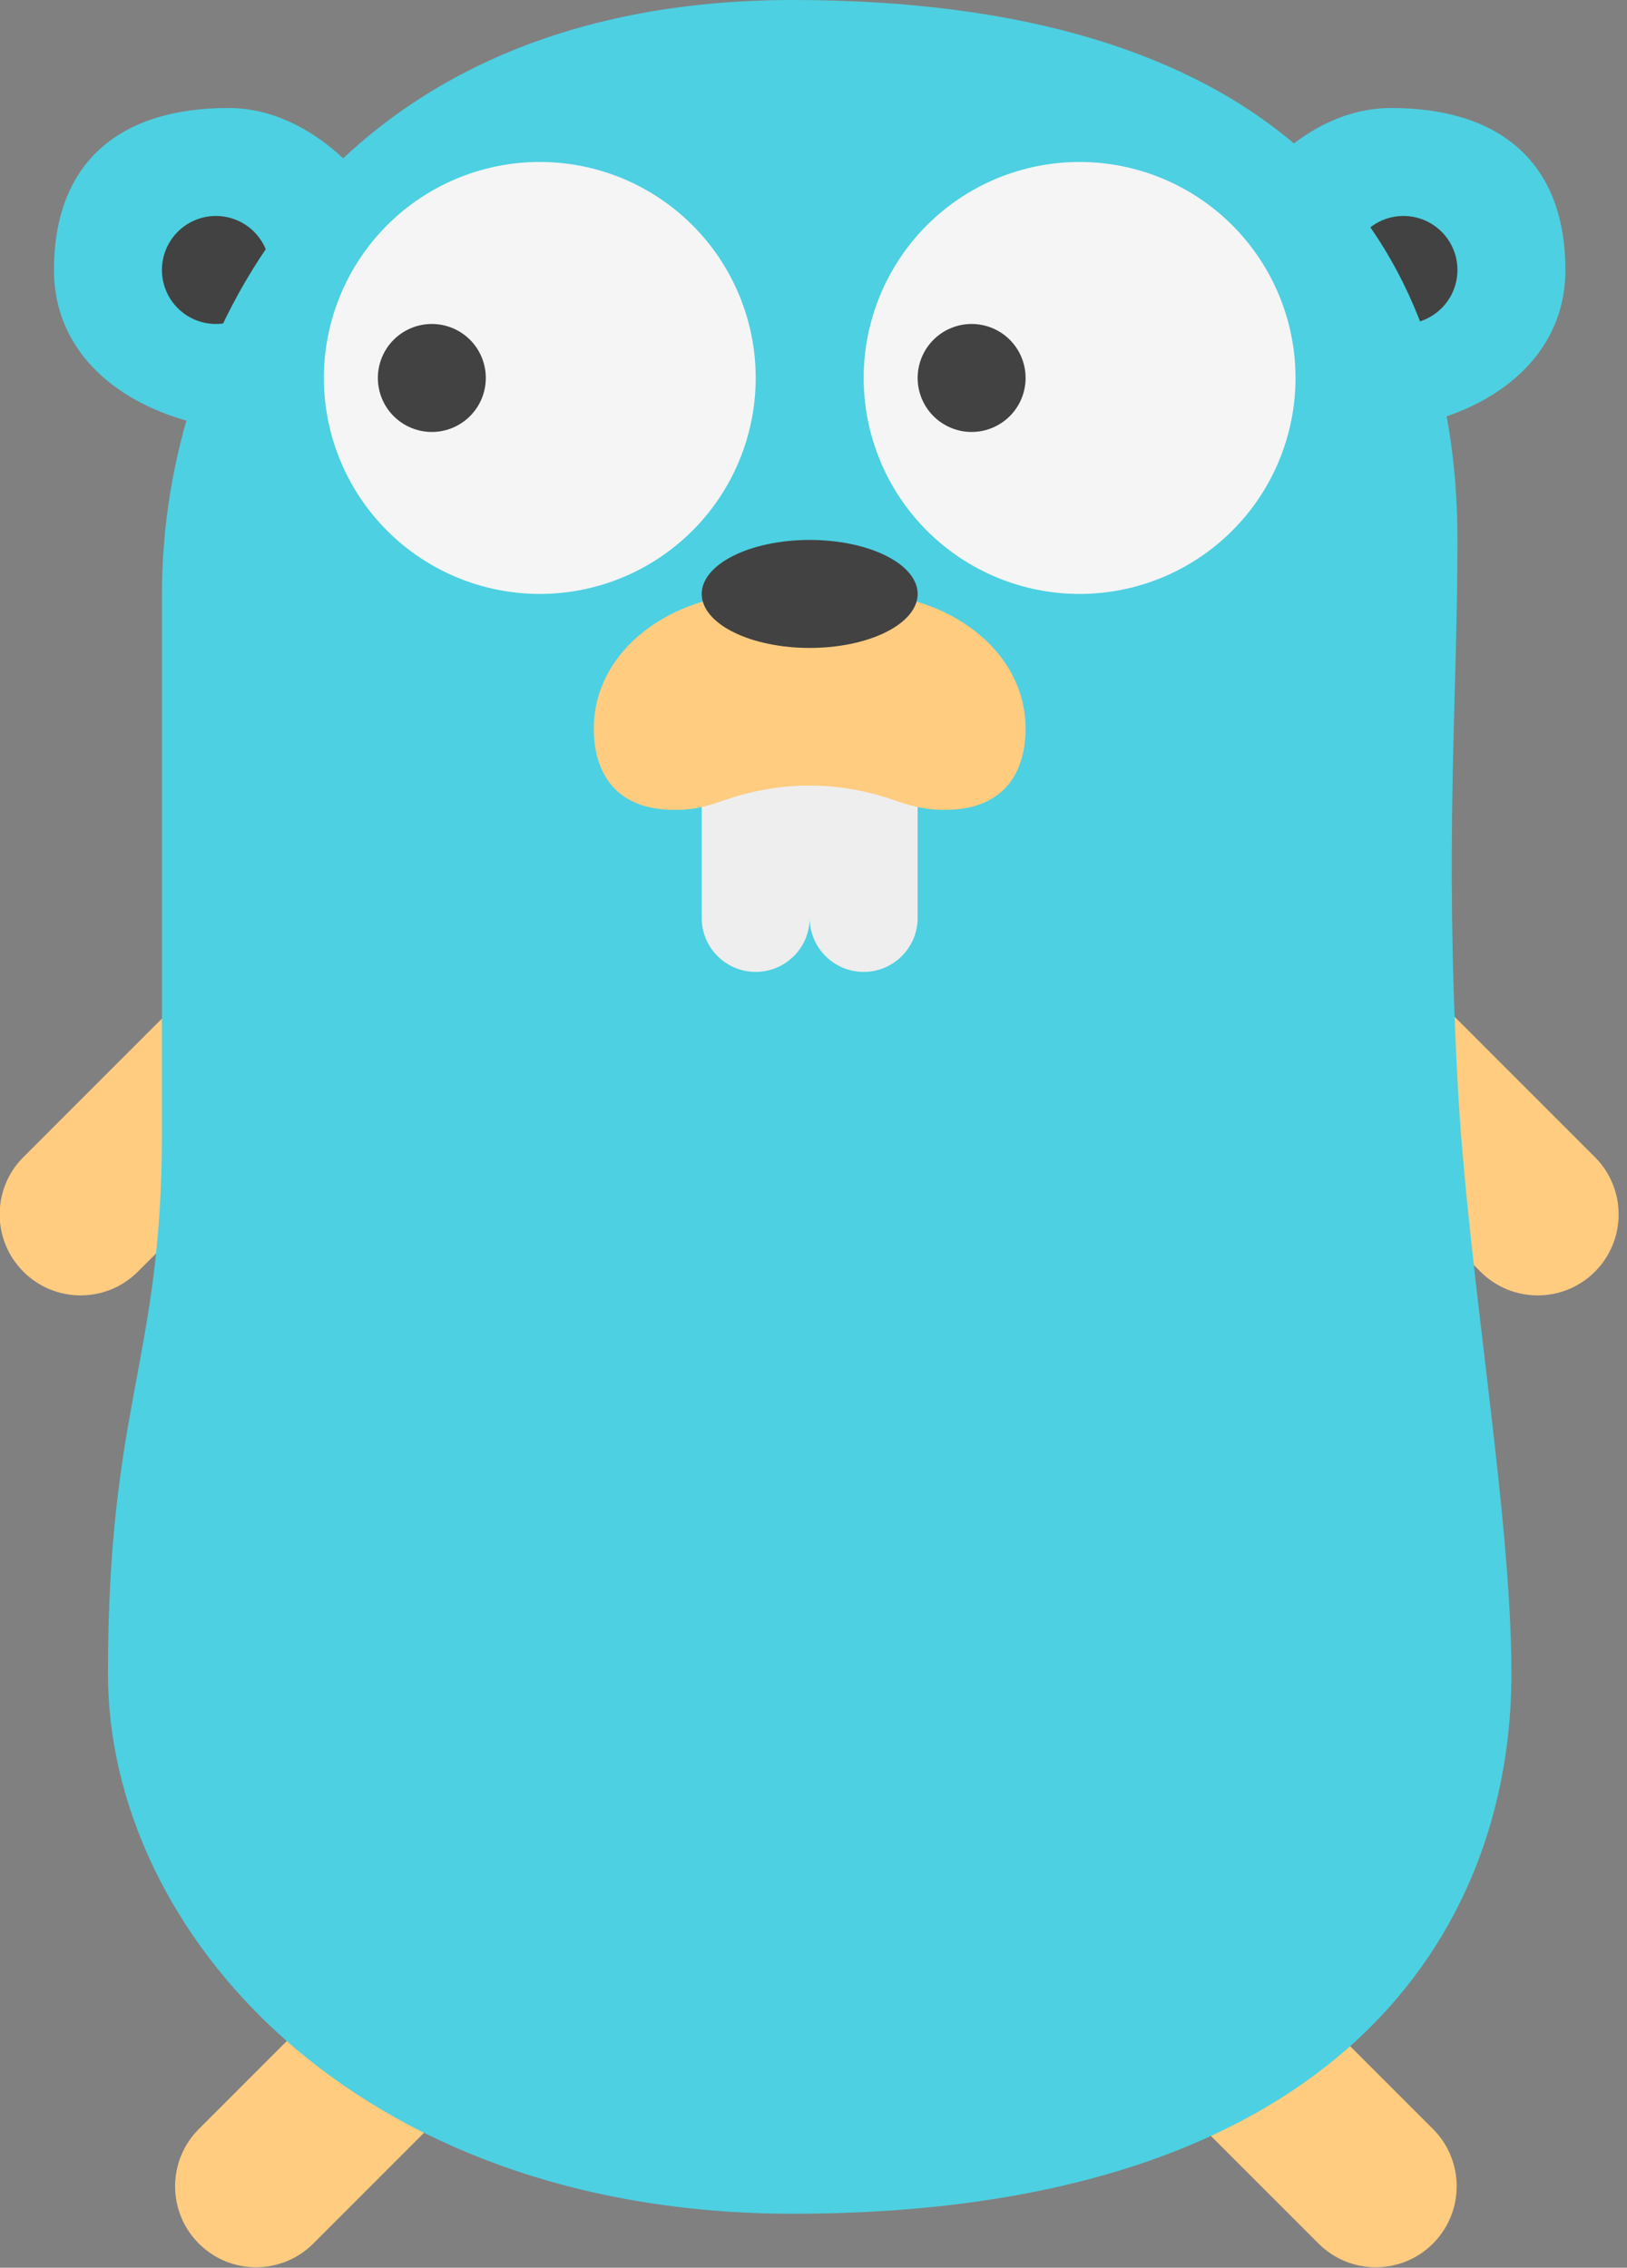
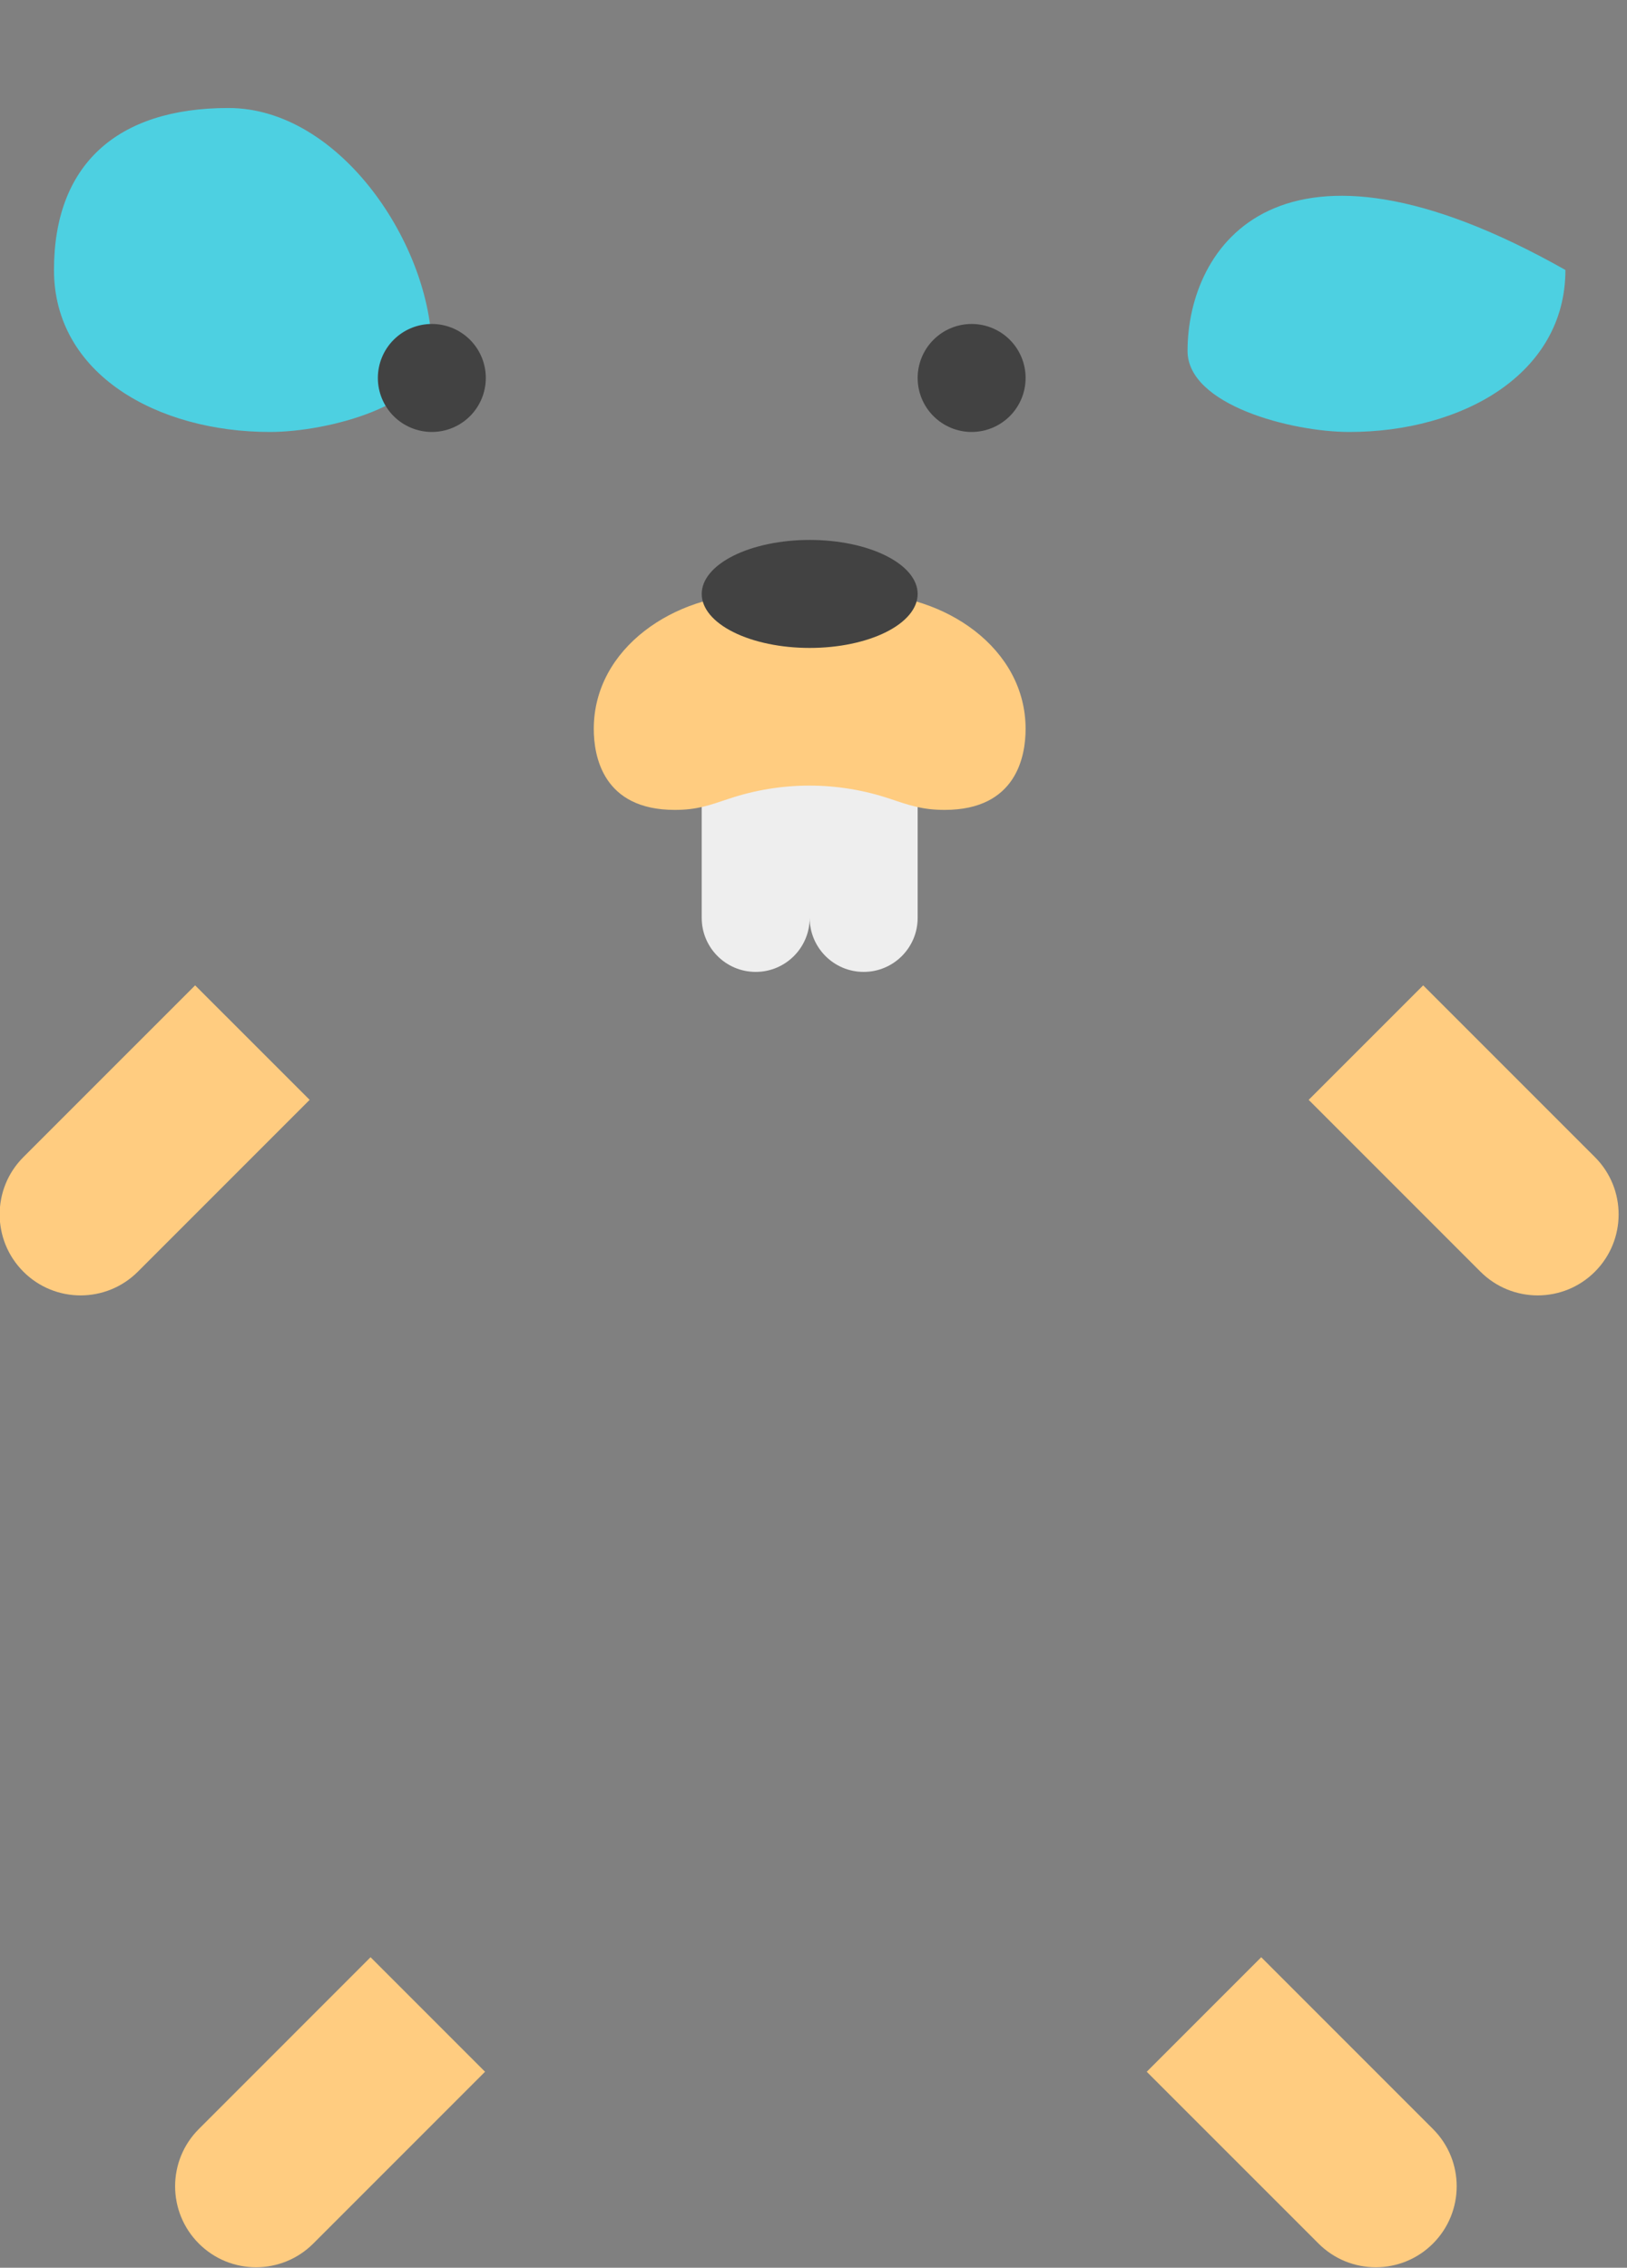
<svg xmlns="http://www.w3.org/2000/svg" width="61" height="85" viewBox="0 0 61 85" fill="none">
  <rect x="0" y="0" width="61" height="85" fill="#808080" stroke="none" />
  <g clip-path="url(#clip0_258_161)">
    <path d="M53.726 79.801L47.286 73.361L42.994 77.654L49.434 84.093C50.62 85.279 52.542 85.279 53.726 84.093C54.91 82.907 54.912 80.987 53.726 79.801ZM59.798 43.372L53.358 36.933L49.065 41.225L55.505 47.665C56.691 48.851 58.614 48.851 59.798 47.665C60.981 46.479 60.983 44.558 59.798 43.372ZM7.454 79.801L13.893 73.361L18.186 77.654L11.746 84.093C10.56 85.279 8.638 85.279 7.454 84.093C6.27 82.907 6.268 80.987 7.454 79.801ZM0.876 43.372L7.316 36.933L11.609 41.225L5.169 47.665C3.983 48.851 2.06 48.851 0.876 47.665C-0.308 46.479 -0.31 44.558 0.876 43.372Z" fill="#FFCC80" />
-     <path d="M58.691 10.119C58.691 6.207 56.365 4.048 52.151 4.048C47.938 4.048 44.524 9.243 44.524 13.155C44.524 15.179 48.416 16.191 50.595 16.191C54.809 16.191 58.691 14.031 58.691 10.119ZM2.024 10.119C2.024 6.207 4.349 4.048 8.563 4.048C12.776 4.048 16.191 9.243 16.191 13.155C16.191 15.179 12.299 16.191 10.119 16.191C5.905 16.191 2.024 14.031 2.024 10.119Z" fill="#4DD0E1" />
-     <path d="M52.619 8.095C52.082 8.095 51.568 8.308 51.188 8.688C50.808 9.068 50.595 9.582 50.595 10.119C50.595 10.656 50.808 11.171 51.188 11.55C51.568 11.93 52.082 12.143 52.619 12.143C53.156 12.143 53.67 11.93 54.05 11.55C54.43 11.171 54.643 10.656 54.643 10.119C54.643 9.582 54.43 9.068 54.05 8.688C53.67 8.308 53.156 8.095 52.619 8.095ZM8.095 8.095C7.558 8.095 7.044 8.308 6.664 8.688C6.285 9.068 6.071 9.582 6.071 10.119C6.071 10.656 6.285 11.171 6.664 11.55C7.044 11.93 7.558 12.143 8.095 12.143C8.632 12.143 9.147 11.93 9.526 11.55C9.906 11.171 10.119 10.656 10.119 10.119C10.119 9.582 9.906 9.068 9.526 8.688C9.147 8.308 8.632 8.095 8.095 8.095Z" fill="#424242" />
-     <path d="M56.667 62.738C56.667 72.4 50.152 82.976 29.73 82.976C13.292 82.976 4.048 72.4 4.048 62.738C4.048 52.619 6.071 50.988 6.071 42.5C6.071 33.012 6.071 28.333 6.071 22.262C6.071 12.6 12.297 0 29.73 0C47.163 0 54.643 8.077 54.643 20.238C54.643 26.309 54.163 31.274 54.643 40.476C55.019 47.685 56.667 56.667 56.667 62.738Z" fill="#4DD0E1" />
-     <path d="M40.476 6.071C38.329 6.071 36.27 6.924 34.752 8.442C33.234 9.96 32.381 12.02 32.381 14.166C32.381 16.314 33.234 18.373 34.752 19.891C36.27 21.409 38.329 22.262 40.476 22.262C42.623 22.262 44.682 21.409 46.2 19.891C47.719 18.373 48.572 16.314 48.572 14.166C48.572 12.02 47.719 9.96 46.2 8.442C44.682 6.924 42.623 6.071 40.476 6.071ZM20.238 6.071C18.091 6.071 16.032 6.924 14.514 8.442C12.996 9.96 12.143 12.02 12.143 14.166C12.143 16.314 12.996 18.373 14.514 19.891C16.032 21.409 18.091 22.262 20.238 22.262C22.385 22.262 24.444 21.409 25.962 19.891C27.48 18.373 28.333 16.314 28.333 14.166C28.333 12.02 27.48 9.96 25.962 8.442C24.444 6.924 22.385 6.071 20.238 6.071Z" fill="#F5F5F5" />
+     <path d="M58.691 10.119C47.938 4.048 44.524 9.243 44.524 13.155C44.524 15.179 48.416 16.191 50.595 16.191C54.809 16.191 58.691 14.031 58.691 10.119ZM2.024 10.119C2.024 6.207 4.349 4.048 8.563 4.048C12.776 4.048 16.191 9.243 16.191 13.155C16.191 15.179 12.299 16.191 10.119 16.191C5.905 16.191 2.024 14.031 2.024 10.119Z" fill="#4DD0E1" />
    <path d="M30.357 34.405C30.357 35.522 31.264 36.429 32.381 36.429C33.498 36.429 34.405 35.522 34.405 34.405V28.334H30.357V34.405ZM26.309 34.405C26.309 35.522 27.216 36.429 28.333 36.429C29.451 36.429 30.357 35.522 30.357 34.405V28.334H26.309V34.405Z" fill="#EEEEEE" />
    <path d="M35.417 30.357C34.583 30.357 34.095 30.185 33.371 29.942C31.397 29.278 29.28 29.282 27.307 29.946C26.589 30.187 26.127 30.357 25.298 30.357C22.598 30.357 22.262 28.333 22.262 27.321C22.262 24.285 25.298 22.262 28.333 22.262C30.023 22.262 30.691 22.262 32.381 22.262C35.417 22.262 38.452 24.285 38.452 27.321C38.452 28.333 38.116 30.357 35.417 30.357Z" fill="#FFCC80" />
    <path d="M36.429 12.143C35.892 12.143 35.377 12.356 34.998 12.736C34.618 13.115 34.405 13.63 34.405 14.167C34.405 14.704 34.618 15.218 34.998 15.598C35.377 15.977 35.892 16.191 36.429 16.191C36.965 16.191 37.48 15.977 37.86 15.598C38.239 15.218 38.452 14.704 38.452 14.167C38.452 13.63 38.239 13.115 37.86 12.736C37.48 12.356 36.965 12.143 36.429 12.143ZM16.191 12.143C15.654 12.143 15.139 12.356 14.759 12.736C14.38 13.115 14.167 13.63 14.167 14.167C14.167 14.704 14.38 15.218 14.759 15.598C15.139 15.977 15.654 16.191 16.191 16.191C16.727 16.191 17.242 15.977 17.622 15.598C18.001 15.218 18.214 14.704 18.214 14.167C18.214 13.63 18.001 13.115 17.622 12.736C17.242 12.356 16.727 12.143 16.191 12.143ZM30.357 20.238C29.284 20.238 28.254 20.451 27.495 20.831C26.736 21.211 26.309 21.725 26.309 22.262C26.309 22.799 26.736 23.314 27.495 23.693C28.254 24.073 29.284 24.286 30.357 24.286C31.431 24.286 32.46 24.073 33.219 23.693C33.978 23.314 34.405 22.799 34.405 22.262C34.405 21.725 33.978 21.211 33.219 20.831C32.46 20.451 31.431 20.238 30.357 20.238Z" fill="#424242" />
  </g>
  <defs>
    <clipPath id="clip0_258_161">
      <rect width="60.714" height="85" fill="white" />
    </clipPath>
  </defs>
</svg>